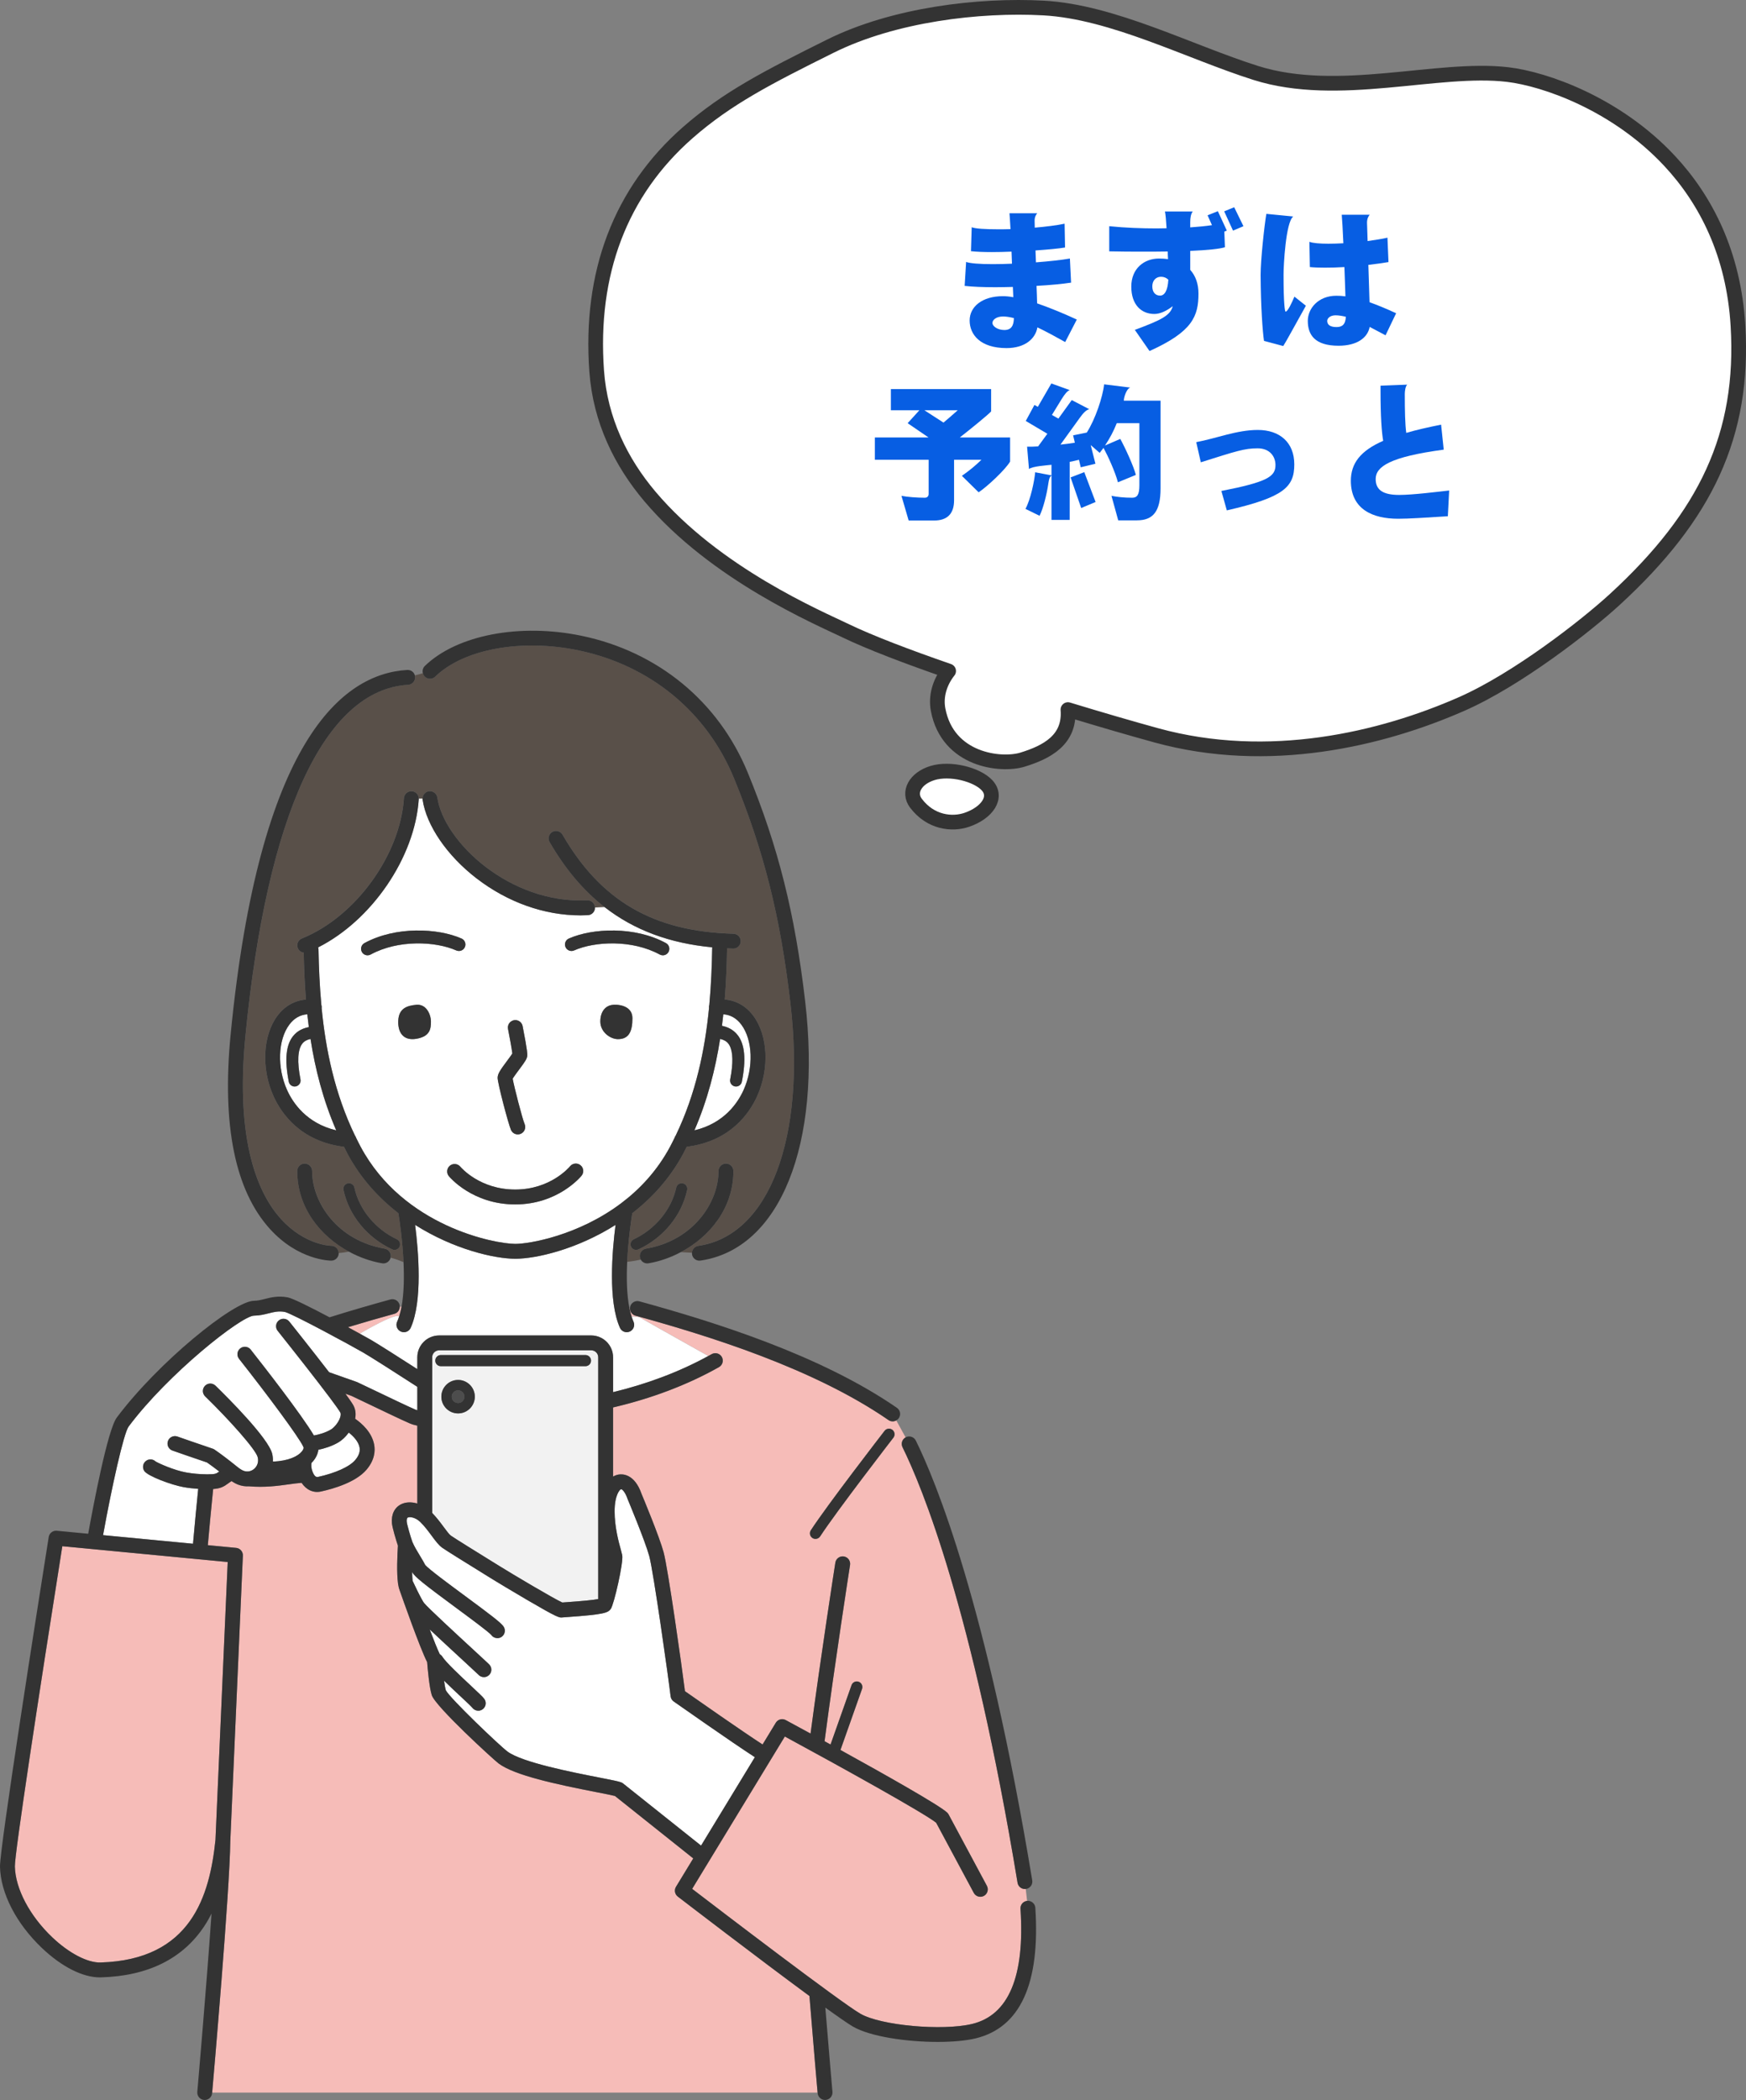
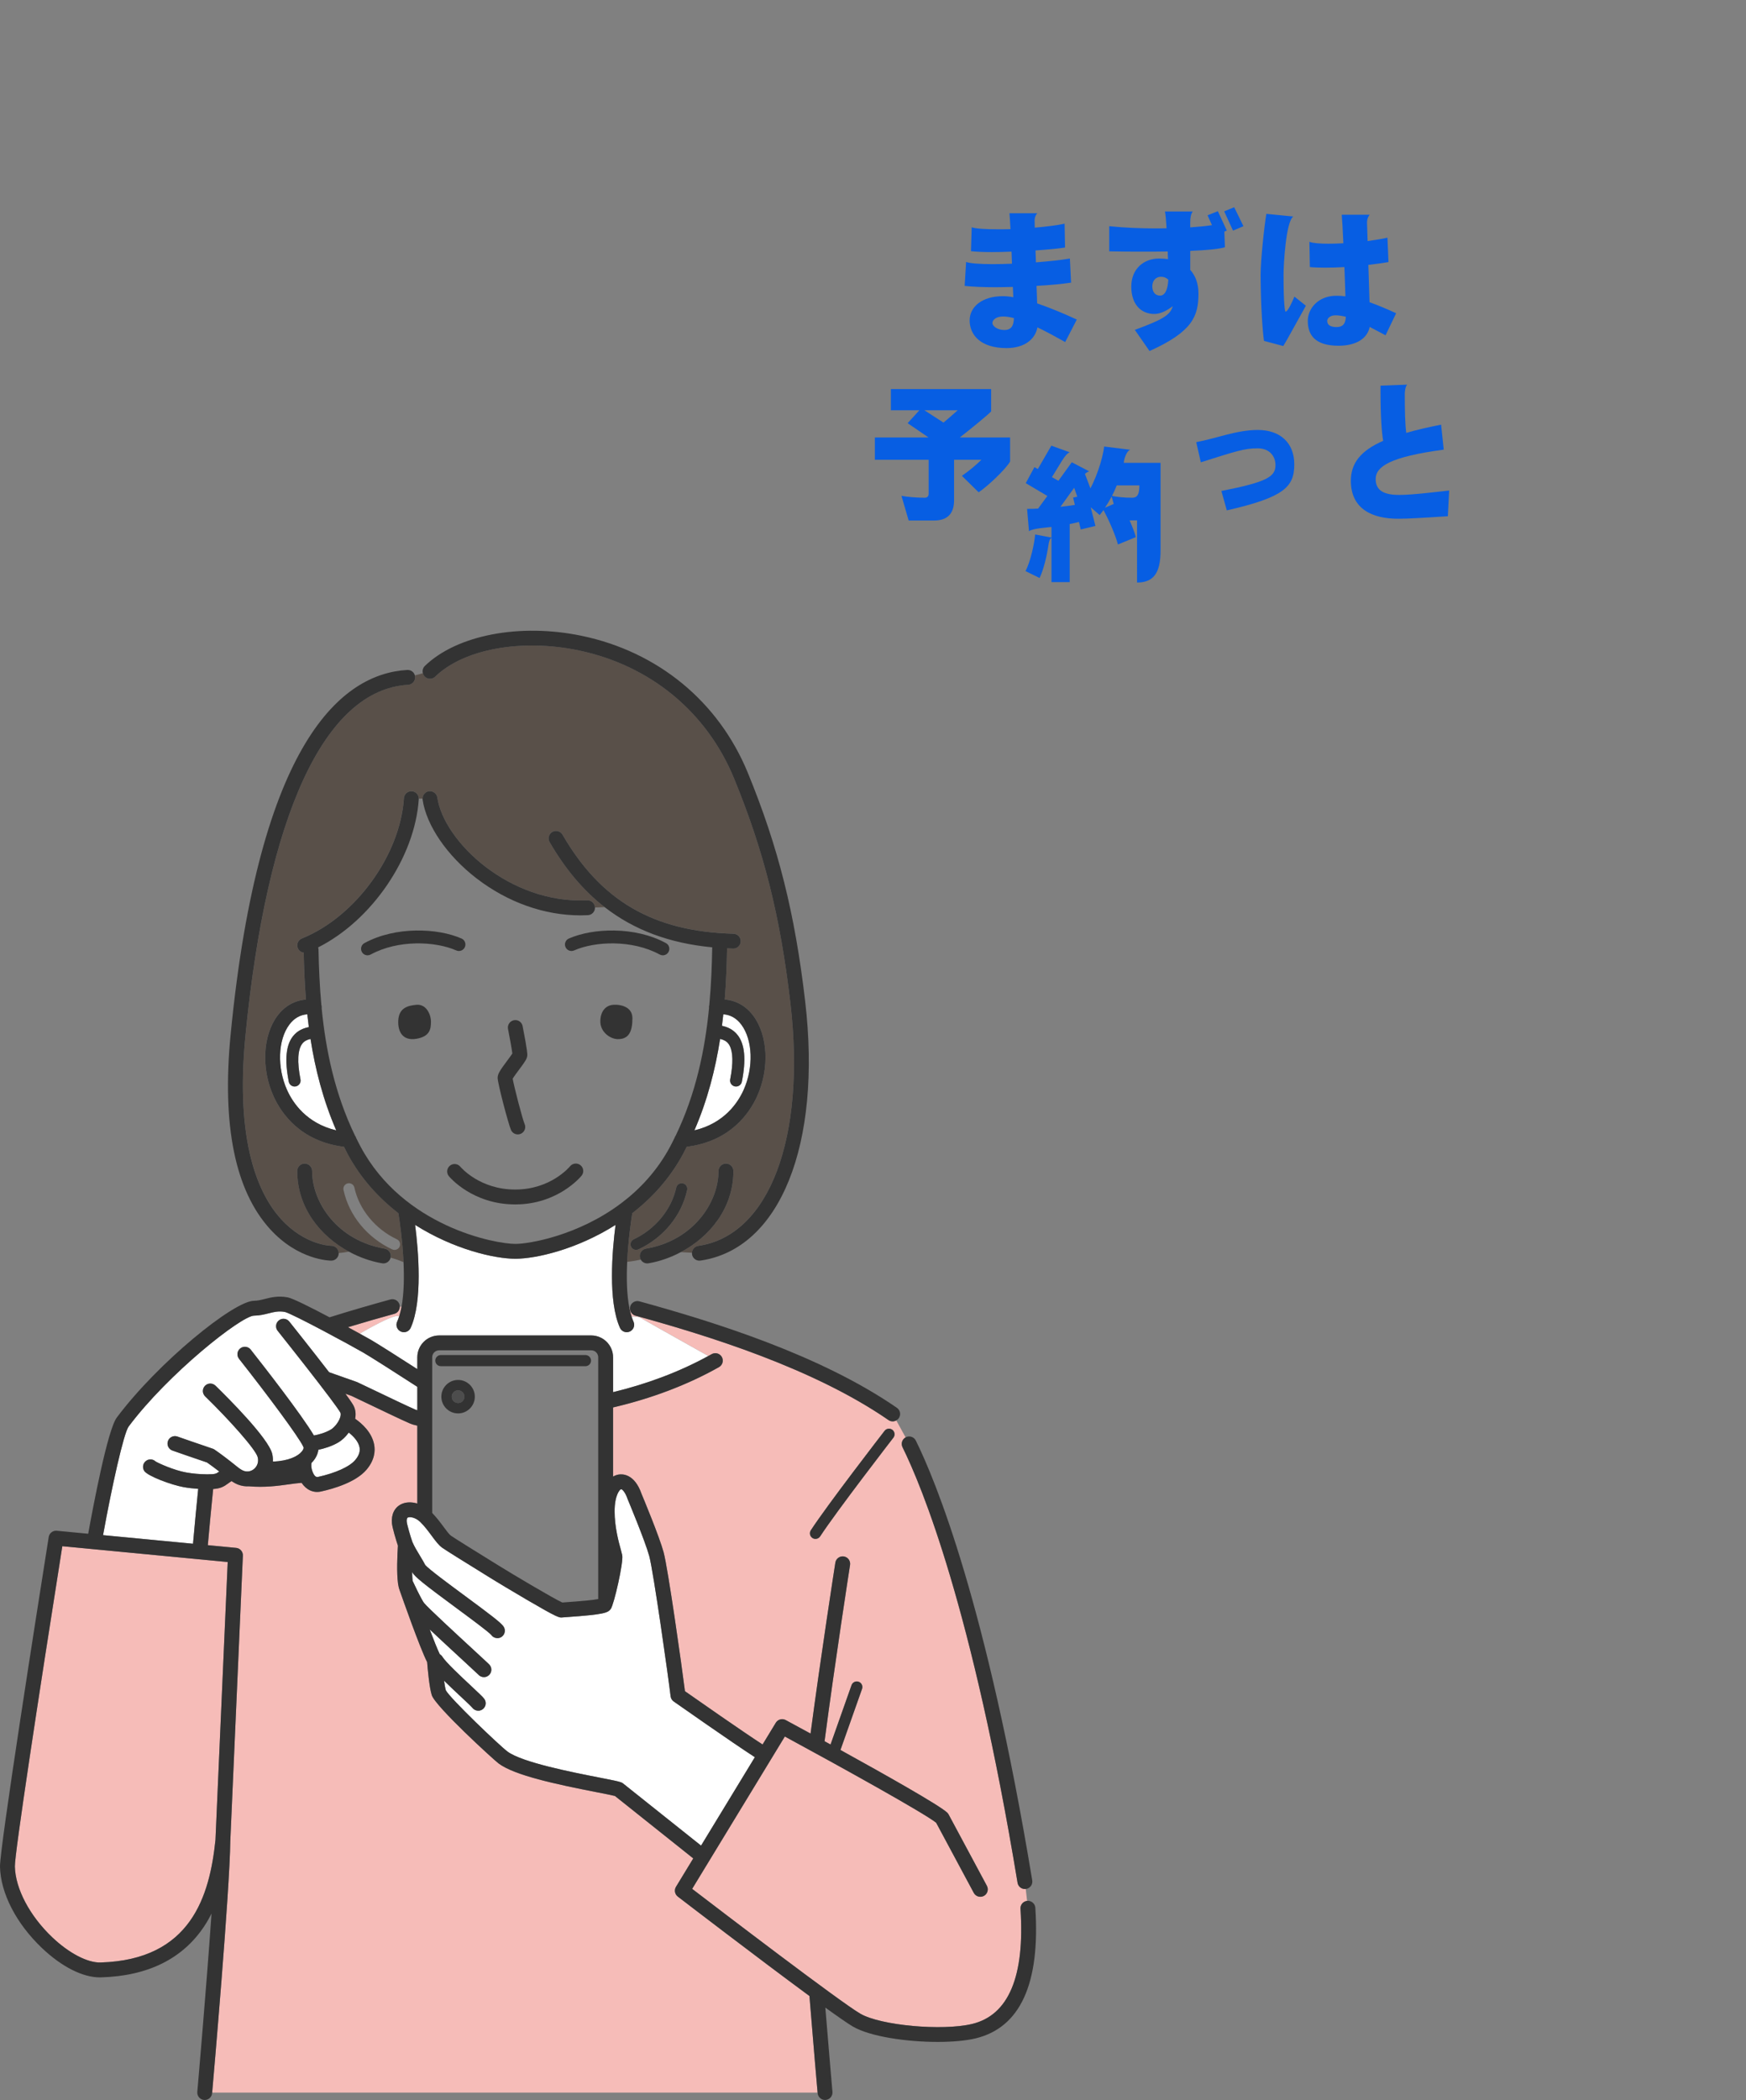
<svg xmlns="http://www.w3.org/2000/svg" id="_レイヤー_2" data-name="レイヤー 2" width="237.622" height="285.716" viewBox="0 0 237.622 285.716">
  <rect x="0" y="0" width="237.622" height="285.716" fill="#808080" stroke="none" />
  <defs>
    <style>
      .cls-1, .cls-2 {
        fill: #fff;
      }

      .cls-3 {
        fill: #075ee3;
      }

      .cls-4 {
        fill: #595049;
      }

      .cls-5 {
        fill: #4d4d4d;
      }

      .cls-6 {
        fill: #f6bcb8;
      }

      .cls-2 {
        fill-rule: evenodd;
        stroke: #333;
        stroke-linecap: round;
        stroke-linejoin: round;
        stroke-width: 2px;
      }

      .cls-7 {
        fill: #333;
      }

      .cls-8 {
        fill: #f2f2f2;
      }
    </style>
  </defs>
  <g id="_コンテンツ" data-name="コンテンツ">
    <g>
      <g>
        <g>
          <path class="cls-4" d="m47.296,156.981c-.171-.318-.325-.639-.486-.958-5.944-.732-8.555-4.593-9.586-6.885-1.692-3.759-1.474-8.258.529-10.941.993-1.331,2.343-2.083,3.881-2.21-.175-2.189-.261-4.325-.304-6.381-.347-.049-.661-.266-.801-.614-.209-.518.042-1.108.56-1.317,7.268-2.933,13.366-11.316,13.882-19.085.037-.557.513-.978,1.077-.943.535.036.94.482.941,1.01h.521c0-.493.357-.926.859-1.001.554-.081,1.068.299,1.151.852.893,5.997,9.831,14.495,20.393,13.984.556-.026,1.033.402,1.061.96 0.0.007-.001.014-.001.021.37-.013.819-.031,1.314-.056-2.888-2.247-5.363-5.183-7.487-8.85-.28-.483-.115-1.103.369-1.383.484-.28,1.103-.115,1.383.369,5.232,9.034,12.408,13.192,23.267,13.482.558.015.999.48.985,1.039-.014.55-.465.985-1.011.985-.009,0-.018,0-.028-.001-.274-.007-.544-.019-.814-.032-.039,2.237-.128,4.569-.32,6.957,1.538.125,2.891.879,3.885,2.21,2.004,2.683,2.222,7.182.529,10.941-1.032,2.293-3.642,6.154-9.587,6.885-.161.32-.315.64-.485.958-1.801,3.357-4.256,6.013-6.923,8.079-.149.929-.552,3.644-.694,6.623.674-.072,1.294-.178,1.854-.301-.057-.1-.098-.21-.118-.33-.094-.551.277-1.074.828-1.168,6.411-1.092,9.87-6.257,9.87-10.562,0-.559.453-1.012,1.012-1.012s1.012.453,1.012,1.012c0,5.065-3.228,8.96-7.167,11.044l1.527.084c.025-.472.38-.876.866-.946,9.642-1.395,14.678-14.671,12.532-33.038-1.378-11.791-3.599-20.641-7.663-30.548-3.712-9.045-11.42-15.398-21.148-17.429-7.798-1.626-15.646-.193-19.53,3.572-.4.388-1.042.38-1.431-.023-.124-.127-.202-.28-.246-.44l-1.088.295c.018.066.029.135.033.207.032.558-.394,1.037-.952,1.07-11.346.659-19.211,17.639-22.146,47.81-1.418,14.583,1.852,21.576,4.845,24.874,3.264,3.597,6.805,3.639,6.841,3.639.555,0,1.004.446,1.011.999.479-.039.965-.116,1.39-.2-3.876-2.101-7.03-5.965-7.03-10.971,0-.559.453-1.012,1.012-1.012.559,0,1.012.453,1.012,1.012,0,4.305,3.459,9.471,9.87,10.562.551.094.922.617.828,1.168-.004.023-.012.044-.017.066.701.194,1.295.412,1.753.605-.14-2.996-.546-5.732-.696-6.664-2.666-2.066-5.121-4.722-6.922-8.078Zm46.221,4.922c-.743,3.465-3.218,6.486-6.62,8.083-.104.049-.214.072-.322.072-.285,0-.559-.161-.687-.436-.178-.38-.015-.832.364-1.01,2.931-1.376,5.146-4.069,5.781-7.028.088-.41.491-.67.902-.583.41.088.671.492.583.902Zm-39.138,7.719c-.129.275-.402.436-.687.436-.108,0-.218-.023-.322-.072-3.403-1.597-5.878-4.619-6.62-8.083-.088-.41.173-.814.583-.902.411-.087.814.173.901.583.634,2.959,2.849,5.652,5.781,7.028.379.178.543.63.364,1.01Z" />
          <path class="cls-6" d="m92.246,258.044c-.41-.315-.517-.888-.249-1.329l2.352-3.865-10.658-8.494c-.415-.11-1.47-.316-2.495-.516-5.539-1.084-11.131-2.277-13.321-3.895-.676-.499-8.611-7.753-9.113-9.309-.338-1.048-.564-3.666-.629-4.495-.96-1.844-3.412-8.828-3.754-9.808-.074-.18-.131-.419-.177-.693-.012-.044-.017-.089-.023-.133-.003-.019-.005-.038-.008-.057-.001-.01-.003-.021-.004-.031-.198-1.478-.092-3.846-.011-5.12-.25-.743-.762-2.44-.816-3.065-.105-1.201.365-2.145,1.289-2.587.625-.299,1.403-.307,2.166-.082v-10.593c-.36-.072-.719-.176-1.068-.326-.987-.423-3.805-1.773-5.863-2.759-.968-.464-1.746-.837-2.037-.971l-.818-.289c.779,1.061,1.018,1.45,1.121,1.657.259.519.328,1.114.205,1.749.897.623,2.271,1.827,2.586,3.515.153.82.097,2.079-1.043,3.418-1.459,1.713-4.501,2.591-6.184,2.962-1.043.229-2.009-.215-2.646-1.177-.545.036-1.13.117-1.779.208-1.442.202-3.233.45-5.414.263-.48.028-.959-.045-1.423-.219-.287-.107-.591-.269-.917-.491-.194.122-.342.231-.481.333-.599.44-1.025.674-2.023.745-.282,2.816-.564,5.754-.725,7.642l3.855.369c.536.051.939.514.915,1.052l-1.711,38.819c-0.0.003-.001.007-.001.01-.07,6.738-2.291,32.227-2.466,34.223h82.393c-.08-.901-.578-6.571-1.107-13.133-6.986-5.139-17.315-13.064-17.917-13.527Z" />
          <path class="cls-6" d="m87.009,179.205s5.09,2.886,9.385,5.285c.154-.085.313-.166.466-.252.487-.275,1.105-.103,1.379.384.275.486.103,1.104-.384,1.379-4.289,2.423-9.234,4.283-14.417,5.487v9.411c.236-.139.49-.237.764-.282.488-.081,2.157-.129,3.114,2.641.212.505,2.407,5.764,2.997,7.924.595,2.178,2.463,15.372,2.908,18.916,1.587,1.113,7.876,5.511,10.564,7.248l1.8-2.958c.281-.46.871-.621,1.346-.364.456.246,1.703.921,3.383,1.838,1.388-10.474,3.25-22.456,3.374-23.253.086-.553.603-.928,1.156-.845.553.086.931.604.845,1.156-.031.201-2.042,13.145-3.468,23.985.266.146.537.295.814.447l2.856-8.076c.14-.395.574-.603.969-.463.395.14.603.573.463.969l-2.939,8.312c5.949,3.282,13.382,7.468,14.51,8.506.083.077.153.167.207.266l5.212,9.713c.264.492.079,1.106-.414,1.371-.493.263-1.106.079-1.371-.414l-5.122-9.545c-1.682-1.334-12.818-7.517-20.591-11.728l-12.614,20.728c3.666,2.807,20.147,15.397,22.895,16.988,2.762,1.601,11.148,2.366,15.207,1.389,4.973-1.198,7.187-6.471,6.582-15.673-.036-.541.363-1.008.897-1.069l-.183-1.622c-.038.004-.077.009-.114.009-.487,0-.916-.351-.998-.847-6.181-37.39-13.01-53.903-15.659-59.267-.241-.487-.051-1.072.421-1.332l-1.271-2.31c-.15.083-.318.128-.488.128-.198,0-.398-.058-.574-.179-10.205-7.046-24.542-11.48-34.438-14.202-.452-.124-.744-.537-.74-.984l-.069-.001c.078.384.172.747.282,1.087.532.028.899.06,1.06.097Zm23.34,28.999c2.245-3.452,9.721-13.12,10.037-13.53.256-.331.733-.392,1.065-.136.332.256.392.733.136,1.065-.077.1-7.754,10.029-9.966,13.429-.145.223-.388.345-.637.345-.142,0-.286-.04-.414-.123-.351-.228-.451-.699-.222-1.05Z" />
          <path class="cls-6" d="m53.671,178.75c-1.952.537-4.081,1.144-6.313,1.821.596.324,1.142.623,1.605.878,4.3-2.495,5.021-2.39,5.021-2.39,0,0,.122-.001.351-.003.124-.394.227-.82.31-1.272l-.234-.002c-.003.441-.293.845-.74.968Z" />
-           <path class="cls-1" d="m80.012,124.514c-.338.017-.677.026-1.016.026-4.911,0-9.894-1.765-14.137-5.028-4.004-3.079-6.818-7.181-7.343-10.705-.007-.05-.007-.1-.007-.149h-.521c0,.023.004.044.002.067-.528,7.957-6.419,16.503-13.696,20.17.028.09.048.184.05.283.045,2.408.149,4.936.386,7.526.046.141.065.293.044.449-.001.005-.002.009-.003.013.552,5.663,1.78,11.617,4.527,17.315.072.096.128.203.162.321.201.408.402.817.619,1.222,5.827,10.862,18.283,13.213,21.053,13.213,1.931,0,8.566-1.146,14.383-5.516.006-.004.011-.008.016-.012,2.523-1.898,4.892-4.4,6.654-7.685.218-.406.418-.815.619-1.224.034-.115.089-.22.159-.315,2.736-5.676,3.97-11.637,4.528-17.331,0-0-0-.001-0-.001-.021-.154-.003-.303.041-.441.248-2.691.351-5.319.393-7.825-5.801-.553-10.623-2.342-14.642-5.469-.494.024-.944.042-1.314.056.016.549-.408,1.013-.959,1.04Zm-10.982,19.795c.226-.303.547-.735.697-.97-.065-.548-.338-2.066-.588-3.343-.107-.549.25-1.08.799-1.188.55-.11,1.08.251,1.188.799.683,3.483.648,3.87.635,4.016-.04.443-.316.833-1.107,1.895-.275.369-.709.952-.882,1.246.194,1.087,1.318,5.465,1.624,6.16.225.512-.007,1.109-.519,1.334-.133.058-.271.086-.407.086-.389,0-.76-.226-.927-.605-.358-.815-1.819-6.354-1.819-7.094,0-.535.339-1.037,1.306-2.336Zm-18.583-14.441c-.134.073-.279.108-.422.108-.314,0-.618-.167-.779-.463-.234-.429-.075-.967.355-1.201,4.247-2.312,9.978-2.045,13.212-.62.448.197.651.72.454,1.167-.197.447-.72.652-1.167.454-2.849-1.255-7.9-1.486-11.653.555Zm6.231,11.462c-1.833.319-2.566-.917-2.475-2.512.092-1.595,1.147-1.997,2.475-2.113,1.341-.117,1.97,1.316,1.97,2.304,0,.988-.138,2.002-1.97,2.321Zm22.473,18.626c-.13.16-3.238,3.912-9.035,3.912-5.791,0-8.899-3.684-9.029-3.841-.356-.431-.295-1.069.136-1.425.431-.355,1.067-.295,1.423.133.116.138,2.675,3.108,7.47,3.108,4.8,0,7.358-3.037,7.464-3.166.354-.43.991-.495,1.423-.141.432.352.498.986.147,1.419Zm4.934-18.576c-1.043-.008-2.383-.974-2.383-2.395s.753-2.102,1.503-2.245c.753-.144,2.865,0,2.865,1.787s-.47,2.864-1.984,2.853Zm6.545-13.068c.43.234.589.771.355,1.201-.161.296-.465.463-.779.463-.143,0-.288-.035-.422-.108-3.753-2.04-8.804-1.809-11.653-.555-.449.196-.971-.006-1.167-.454-.197-.448.006-.97.454-1.167,3.235-1.424,8.964-1.691,13.212.62Z" />
          <path class="cls-1" d="m101.197,148.307c1.382-3.07,1.253-6.812-.305-8.899-.651-.871-1.476-1.337-2.453-1.409-.055.521-.116,1.044-.184,1.569.736.154,1.512.491,2.105,1.227,1.006,1.25,1.203,3.337.603,6.38-.076.386-.414.653-.793.653-.052,0-.105-.005-.158-.016-.439-.086-.725-.512-.638-.951.059-.3.109-.588.151-.866.29-1.939.149-3.32-.415-4.021-.252-.313-.61-.515-1.109-.623-.644,4.125-1.715,8.331-3.497,12.441,4.06-.959,5.915-3.761,6.691-5.485Z" />
          <path class="cls-1" d="m41.156,141.974c-.645.801-.736,2.491-.264,4.887.087.439-.199.864-.638.951-.053.011-.106.016-.158.016-.379,0-.717-.267-.793-.653-.584-2.962-.391-4.996.591-6.215.601-.748,1.393-1.072,2.135-1.214-.076-.585-.145-1.167-.207-1.747-.975.072-1.798.54-2.447,1.409-1.559,2.087-1.687,5.83-.305,8.899.776,1.724,2.631,4.525,6.69,5.485-1.789-4.122-2.86-8.327-3.501-12.439-.496.109-.852.31-1.103.622Z" />
          <path class="cls-1" d="m85.948,179.108c.081.253.17.497.27.72.229.51.001,1.109-.509,1.338-.134.061-.275.089-.414.089-.387,0-.755-.222-.924-.598-1.637-3.642-1.059-10.444-.601-14.002-5.236,3.318-10.795,4.606-13.638,4.606-2.843,0-8.403-1.288-13.639-4.607.458,3.558,1.036,10.36-.601,14.003-.169.376-.538.598-.924.598-.139,0-.28-.029-.414-.089-.51-.229-.738-.828-.509-1.338.107-.239.202-.499.287-.772-.229.002-.351.003-.351.003,0,0-.721-.105-5.021,2.39.878.484,1.454.806,1.477.819.896.519,3.78,2.346,6.357,4.008v-1.611c0-1.638,1.332-2.97,2.97-2.97h20.702c1.638,0,2.97,1.332,2.97,2.97v4.745c4.641-1.117,9.066-2.783,12.955-4.919-4.295-2.398-9.385-5.285-9.385-5.285-.161-.037-.528-.069-1.06-.097Z" />
          <path class="cls-1" d="m56.796,188.686c-2.766-1.794-6.392-4.1-7.371-4.667-1.663-.962-9.632-5.277-10.653-5.521-.858-.155-1.492.006-2.225.192-.564.143-1.204.305-1.964.313-1.742.017-11.716,7.916-17.072,15.081-.673.901-2.279,8.133-3.485,14.783l12.242,1.171c.194-2.276.531-5.696.708-7.47-.679-.045-1.35-.122-2.005-.239-1.623-.29-4.874-1.487-5.34-2.201-.305-.469-.173-1.096.295-1.401.4-.26.915-.202,1.247.111.405.254,2.513,1.205,4.154,1.499.898.16,1.83.245,2.772.252.002,0,.003 0.0.005.001.058.002.109 0.0.16 0,1.057,0,1.176-.087,1.571-.378.001-.001.003-.002.005-.003-.674-.521-1.285-.969-1.669-1.231-1.617-.538-4.665-1.608-4.696-1.619-.527-.185-.805-.763-.619-1.29.185-.527.762-.805,1.29-.619.032.011,3.236,1.136,4.794,1.651.086.028.168.068.243.118.605.403,1.847,1.324,3.051,2.304.003.003.005.006.009.009.01.008.022.015.031.024.437.351.712.494.867.552.212.079.424.11.634.091 0,0,.001 0.0.001,0,.417-.037.804-.262,1.061-.619.268-.373.353-.837.24-1.306-.257-1.068-3.917-5.137-7.16-8.294-.4-.39-.409-1.03-.019-1.431.389-.4,1.03-.409,1.431-.019,1.68,1.635,7.202,7.137,7.716,9.269.085.351.113.706.095,1.056,2.093-.068,3.401-.711,3.941-1.373.24-.294.252-.491.241-.528-.008-.024-.02-.054-.032-.084-.011-.02-.019-.042-.028-.063-.607-1.308-4.815-6.965-8.73-11.93-.346-.439-.271-1.075.168-1.421.439-.345,1.075-.272,1.421.168,1.74,2.206,6.878,8.786,8.603,11.683.595-.109,1.521-.342,2.321-.815.358-.212.888-.779,1.165-1.414 0-.001.001-.002.001-.003.164-.375.203-.697.109-.885-.062-.126-.459-.783-2.95-4.017-2.46-3.193-5.547-7.063-5.578-7.102-.348-.437-.277-1.073.16-1.422.436-.348,1.073-.277,1.422.16.03.038,2.977,3.732,5.415,6.89l3.756,1.324c.028.01.055.021.082.033.259.118,1.081.512,2.113,1.006,1.927.923,4.839,2.317,5.787,2.724.089.038.18.071.27.101v-3.198Z" />
          <path class="cls-1" d="m46.074,196.233c-.949.561-1.991.86-2.746,1.016-.062.512-.292,1.035-.68,1.51-.067.083-.151.177-.253.28-.05.155-.076.697.179,1.288.004.009.005.018.008.026.005.013.015.024.019.037.14.305.361.625.656.559,2.407-.53,4.306-1.389,5.08-2.298.506-.595.701-1.161.594-1.732-.148-.792-.828-1.509-1.465-2.009-.405.552-.902,1.032-1.392,1.322Z" />
-           <path class="cls-8" d="m61.36,208.93c.56.395,3.835,2.42,5.594,3.509l1.078.667c1.63,1.014,7.36,4.425,8.496,4.923.137-.01.323-.024.544-.04,2.217-.155,3.665-.298,4.342-.427v-32.898c0-.521-.425-.946-.946-.946h-20.702c-.521,0-.946.425-.946.946v21.183c.607.626,1.111,1.296,1.556,1.899.372.503.756,1.024.983,1.184Zm-2.121-23.811c0-.419.34-.759.759-.759h19.679c.419,0,.759.34.759.759,0,.419-.34.759-.759.759h-19.679c-.419,0-.759-.34-.759-.759Zm3.105,2.63c1.258,0,2.277,1.02,2.277,2.277s-1.02,2.277-2.277,2.277c-1.258,0-2.277-1.02-2.277-2.277s1.02-2.277,2.277-2.277Z" />
          <path class="cls-5" d="m62.343,190.889c.477,0,.863-.386.863-.863,0-.477-.386-.863-.863-.863-.477,0-.863.386-.863.863,0,.477.386.863.863.863Z" />
          <path class="cls-1" d="m102.732,239.075c-3.099-1.999-10.686-7.329-11.043-7.58-.236-.166-.389-.424-.423-.711-.293-2.498-2.333-16.973-2.906-19.071-.572-2.094-2.9-7.648-2.923-7.704-.009-.022-.017-.043-.025-.066-.358-1.05-.801-1.35-.878-1.33-.196.033-.889.832-.889,3.008,0,2.152.559,4.184.86,5.276.085.31.149.547.178.695.191.952-1.112,6.681-1.557,7.31-.383.54-.958.76-5.911,1.106-.34.024-.584.04-.668.05-.413.055-.603.079-4.836-2.396-2.005-1.171-4.156-2.471-4.748-2.838l-1.073-.665c-2.461-1.522-5.134-3.179-5.698-3.577-.493-.349-.934-.944-1.443-1.634-.457-.619-.975-1.32-1.574-1.895-.62-.594-1.381-.723-1.671-.584-.166.08-.163.401-.147.586.029.339.5,1.986.765,2.731.255.604.69,1.321,1.074,1.956.276.456.517.853.677,1.182.469.562,3.479,2.784,5.482,4.261,3.379,2.493,4.792,3.562,5.169,4.1.321.458.21,1.089-.248,1.41-.176.124-.379.183-.58.183-.314,0-.623-.145-.82-.418-.36-.427-2.88-2.287-4.722-3.646-4.438-3.275-5.735-4.291-6.065-4.935.009.478.03.89.064,1.195,1.054,2.265,1.45,2.87,1.547,3.002.431.575,4.731,4.538,6.798,6.443,2.073,1.91,2.083,1.924,2.177,2.051.331.45.235,1.084-.216,1.415-.18.133-.39.197-.599.197-.283,0-.562-.118-.759-.342-.156-.157-1.04-.971-1.975-1.833-1.943-1.791-3.491-3.225-4.645-4.315.568,1.498,1.078,2.774,1.377,3.377.138.082.261.193.35.339.454.742,2.598,2.745,3.88,3.942,1.166,1.089,1.625,1.525,1.819,1.789.331.451.234,1.084-.216,1.415-.18.133-.39.197-.599.197-.309,0-.614-.141-.813-.408-.144-.179-.903-.888-1.573-1.514-.849-.793-1.617-1.517-2.272-2.163.077.556.161,1.035.245,1.313.6,1.121,7.329,7.546,8.4,8.336,2.007,1.482,8.837,2.819,12.507,3.536,1.71.335,2.549.501,2.933.641.103.038.199.091.285.16l10.608,8.453,7.321-12.031Z" />
          <path class="cls-6" d="m2.024,253.935c.067,3.031,2.014,6.725,5.083,9.64,2.283,2.17,4.804,3.484,6.575,3.433,12.345-.361,14.847-9.085,15.641-16.657l1.667-37.828-22.507-2.152c-3.265,20.63-6.494,41.88-6.457,43.564Z" />
          <path class="cls-7" d="m122.826,196.899c2.649,5.364,9.478,21.877,15.659,59.267.082.496.511.847.998.847.037,0,.076-.005.114-.009.017-.002.035-.001.052-.004.552-.091.925-.612.834-1.164-6.226-37.658-13.153-54.389-15.842-59.834-.248-.502-.854-.707-1.356-.459-.014.007-.025.017-.038.024-.471.26-.662.844-.421,1.332Z" />
          <path class="cls-7" d="m86.476,179.005c9.896,2.722,24.233,7.156,34.438,14.202.176.122.376.179.574.179.17,0,.338-.046.488-.128.133-.073.254-.175.346-.309.318-.46.202-1.091-.258-1.408-10.459-7.221-25.013-11.728-35.052-14.489-.54-.148-1.096.169-1.244.708-.024.087-.032.174-.032.261-.003.447.288.859.74.984Z" />
          <path class="cls-7" d="m110.57,209.254c.128.084.271.123.414.123.248,0,.491-.122.637-.345,2.212-3.4,9.889-13.33,9.966-13.429.257-.332.196-.809-.136-1.065-.332-.256-.809-.195-1.065.136-.317.41-7.792,10.078-10.037,13.53-.229.351-.13.822.222,1.05Z" />
          <path class="cls-7" d="m56.679,136.706c-1.328.116-2.383.518-2.475,2.113-.092,1.595.642,2.831,2.475,2.512,1.833-.319,1.97-1.332,1.97-2.321,0-.988-.63-2.421-1.97-2.304Z" />
          <path class="cls-7" d="m83.205,136.741c-.75.143-1.503.825-1.503,2.245s1.341,2.387,2.383,2.395c1.515.012,1.984-1.066,1.984-2.853s-2.112-1.931-2.865-1.787Z" />
          <path class="cls-7" d="m54.047,179.828c-.229.51-.002,1.109.509,1.338.134.061.275.089.414.089.386,0,.755-.222.924-.598,1.637-3.642,1.059-10.445.601-14.003,5.236,3.319,10.796,4.607,13.639,4.607,2.843,0,8.402-1.288,13.638-4.606-.458,3.558-1.036,10.36.601,14.002.169.376.537.598.924.598.139,0,.28-.029.414-.089.51-.229.738-.828.509-1.338-.1-.224-.189-.467-.27-.72-.109-.34-.203-.703-.282-1.087-.378-1.855-.415-4.164-.312-6.337.141-2.979.544-5.695.694-6.623,2.667-2.066,5.122-4.722,6.923-8.079.171-.318.324-.639.485-.958,5.945-.732,8.555-4.593,9.587-6.885,1.692-3.759,1.474-8.258-.529-10.941-.994-1.332-2.347-2.085-3.885-2.21.193-2.389.281-4.721.32-6.957.27.012.54.024.814.032.009.001.018.001.028.001.547,0,.997-.435,1.011-.985.015-.559-.426-1.024-.985-1.039-10.859-.29-18.035-4.449-23.267-13.482-.28-.484-.899-.649-1.383-.369-.484.28-.649.9-.369,1.383,2.124,3.667,4.599,6.603,7.487,8.85,4.019,3.127,8.841,4.915,14.642,5.469-.042,2.506-.145,5.134-.393,7.825-.044.139-.062.288-.041.441 0.0 0.0 0.0.001 0.0.001-.557,5.694-1.792,11.655-4.528,17.331-.07.094-.125.2-.159.315-.202.409-.402.818-.619,1.224-1.762,3.284-4.131,5.786-6.654,7.685-.006.004-.011.008-.016.012-5.817,4.37-12.452,5.516-14.383,5.516-2.771,0-15.226-2.351-21.053-13.213-.217-.405-.418-.814-.619-1.222-.034-.117-.09-.225-.162-.321-2.748-5.698-3.975-11.652-4.527-17.315.001-.005.003-.009.003-.013.021-.157.002-.309-.044-.449-.237-2.59-.341-5.118-.386-7.526-.002-.099-.022-.193-.05-.283,7.277-3.667,13.168-12.213,13.696-20.17.001-.023-.002-.045-.002-.067-.001-.528-.406-.975-.941-1.01-.564-.035-1.04.385-1.077.943-.515,7.769-6.613,16.152-13.882,19.085-.518.209-.769.799-.56,1.317.14.348.454.565.801.614.044,2.056.129,4.191.304,6.381-1.537.126-2.887.879-3.881,2.21-2.004,2.683-2.221,7.182-.529,10.941,1.032,2.293,3.642,6.154,9.586,6.885.161.32.315.64.486.958,1.801,3.356,4.255,6.013,6.922,8.078.15.932.556,3.668.696,6.664.097,2.07.064,4.259-.269,6.06-.083.451-.186.878-.31,1.272-.086.273-.18.533-.287.772Zm43.955-38.477c.5.109.857.31,1.109.623.564.701.704,2.082.415,4.021-.042.278-.092.567-.151.866-.087.439.199.864.638.951.053.011.106.016.158.016.379,0,.718-.267.793-.653.6-3.043.403-5.129-.603-6.38-.593-.737-1.369-1.073-2.105-1.227.067-.525.128-1.048.184-1.569.977.072,1.801.537,2.453,1.409,1.558,2.087,1.687,5.83.305,8.899-.776,1.724-2.631,4.525-6.691,5.485,1.781-4.11,2.853-8.315,3.497-12.441Zm-58.932,6.956c-1.381-3.07-1.253-6.812.305-8.899.649-.87,1.472-1.337,2.447-1.409.061.58.13,1.162.207,1.747-.742.143-1.534.467-2.135,1.214-.982,1.22-1.175,3.253-.591,6.215.076.386.414.653.793.653.052,0,.105-.005.158-.016.439-.086.725-.512.638-.951-.472-2.396-.381-4.086.264-4.887.251-.312.606-.513,1.103-.622.641,4.112,1.712,8.317,3.501,12.439-4.059-.96-5.914-3.76-6.69-5.485Z" />
          <path class="cls-7" d="m64.859,119.512c4.244,3.262,9.226,5.028,14.137,5.028.339,0,.678-.008,1.016-.026.551-.027.976-.492.959-1.04-0-.007.001-.014.001-.021-.028-.558-.505-.986-1.061-.96-10.562.511-19.5-7.987-20.393-13.984-.083-.553-.597-.933-1.151-.852-.502.075-.859.508-.859,1.001,0,.049-0.0.099.007.149.525,3.524,3.339,7.626,7.343,10.705Z" />
          <path class="cls-7" d="m45.084,169.495c-.036,0-3.576-.042-6.841-3.639-2.993-3.299-6.263-10.291-4.845-24.874,2.935-30.172,10.801-47.151,22.146-47.81.558-.033.984-.512.952-1.07-.004-.071-.016-.14-.033-.207-.12-.451-.535-.766-1.036-.745-8.815.513-20.143,9.54-24.043,49.636-1.197,12.3.607,21.192,5.36,26.43,3.86,4.254,8.159,4.303,8.34,4.303.559,0,1.012-.453,1.012-1.012,0-.005-.001-.009-.001-.013-.007-.553-.456-.999-1.011-.999Z" />
          <path class="cls-7" d="m59.229,92.063c3.884-3.765,11.732-5.198,19.53-3.572,9.729,2.031,17.437,8.384,21.148,17.429,4.065,9.907,6.285,18.757,7.663,30.548,2.146,18.366-2.89,31.643-12.532,33.038-.486.07-.84.474-.866.946-.004.066-.001.133.009.201.073.504.506.867,1.0.867.048,0,.097-.003.146-.01,10.808-1.563,16.536-15.74,14.253-35.277-1.401-11.987-3.661-20.991-7.801-31.081-3.971-9.678-12.211-16.472-22.608-18.643-8.427-1.76-17.008-.111-21.352,4.1-.274.266-.361.647-.268.991.043.16.122.313.246.44.389.402,1.031.411,1.431.023Z" />
          <path class="cls-7" d="m52.349,169.885c-6.411-1.092-9.87-6.257-9.87-10.562,0-.559-.453-1.012-1.012-1.012-.559,0-1.012.453-1.012,1.012,0,5.006,3.154,8.87,7.03,10.971,1.45.786,3,1.327,4.524,1.587.058.01.115.014.171.014.462,0,.869-.319.979-.776.005-.022.014-.043.017-.066.094-.551-.277-1.074-.828-1.168Z" />
          <path class="cls-7" d="m99.812,159.323c0-.559-.453-1.012-1.012-1.012s-1.012.453-1.012,1.012c0,4.305-3.459,9.471-9.87,10.562-.551.094-.922.617-.828,1.168.02.12.062.23.118.33.177.312.511.512.879.512.056,0,.114-.004.171-.014,1.477-.251,2.977-.768,4.388-1.514,3.938-2.084,7.167-5.979,7.167-11.044Z" />
-           <path class="cls-7" d="m48.234,161.584c-.088-.41-.49-.671-.901-.583-.41.088-.671.491-.583.902.742,3.465,3.217,6.486,6.62,8.083.104.049.214.072.322.072.285,0,.558-.161.687-.436.178-.38.015-.832-.364-1.01-2.932-1.376-5.147-4.069-5.781-7.028Z" />
          <path class="cls-7" d="m92.934,161.001c-.411-.087-.813.173-.902.583-.635,2.958-2.85,5.652-5.781,7.028-.38.178-.543.63-.364,1.01.129.275.402.436.687.436.108,0,.218-.023.322-.072,3.402-1.597,5.877-4.619,6.62-8.083.088-.41-.173-.814-.583-.902Z" />
          <path class="cls-7" d="m76.964,128.859c.197.447.719.65,1.167.454,2.848-1.254,7.9-1.485,11.653.555.134.073.279.108.422.108.314,0,.618-.167.779-.463.234-.429.075-.967-.355-1.201-4.248-2.311-9.978-2.045-13.212-.62-.448.197-.651.72-.454,1.167Z" />
          <path class="cls-7" d="m62.1,129.313c.448.198.97-.006,1.167-.454.197-.448-.006-.97-.454-1.167-3.235-1.424-8.965-1.691-13.212.62-.43.234-.589.771-.355,1.201.161.296.465.463.779.463.143,0,.288-.035.422-.108,3.752-2.041,8.804-1.81,11.653-.555Z" />
          <path class="cls-7" d="m70.47,154.344c.136,0,.274-.028.407-.086.512-.225.744-.822.519-1.334-.306-.695-1.43-5.073-1.624-6.16.173-.294.607-.877.882-1.246.791-1.062,1.067-1.452,1.107-1.895.013-.146.048-.533-.635-4.016-.108-.548-.639-.908-1.188-.799-.549.108-.906.64-.799,1.188.251,1.277.523,2.794.588,3.343-.15.235-.471.666-.697.97-.968,1.299-1.306,1.802-1.306,2.336,0,.74,1.461,6.28,1.819,7.094.167.379.538.605.927.605Z" />
          <path class="cls-7" d="m79.005,158.537c-.431-.354-1.069-.288-1.423.141-.106.129-2.664,3.166-7.464,3.166-4.795,0-7.354-2.969-7.47-3.108-.356-.428-.992-.488-1.423-.133-.431.356-.492.994-.136,1.425.129.157,3.238,3.841,9.029,3.841,5.796,0,8.905-3.752,9.035-3.912.351-.433.285-1.067-.147-1.419Z" />
          <path class="cls-7" d="m80.436,185.119c0-.419-.34-.759-.759-.759h-19.679c-.419,0-.759.34-.759.759,0,.419.34.759.759.759h19.679c.419,0,.759-.34.759-.759Z" />
          <path class="cls-7" d="m62.343,192.303c1.258,0,2.277-1.02,2.277-2.277s-1.02-2.277-2.277-2.277c-1.258,0-2.277,1.02-2.277,2.277s1.02,2.277,2.277,2.277Zm0-3.14c.477,0,.863.386.863.863,0,.477-.386.863-.863.863-.477,0-.863-.386-.863-.863,0-.477.386-.863.863-.863Z" />
          <path class="cls-7" d="m140.903,259.563c-.037-.558-.525-.978-1.076-.944-.016.001-.031.006-.047.008-.534.061-.933.527-.897,1.069.605,9.202-1.609,14.475-6.582,15.673-4.06.977-12.445.211-15.207-1.389-2.747-1.591-19.228-14.181-22.895-16.988l12.614-20.728c7.773,4.211,18.909,10.394,20.591,11.728l5.122,9.545c.264.493.878.677,1.371.414.493-.264.678-.878.414-1.371l-5.212-9.713c-.054-.1-.124-.19-.207-.266-1.128-1.038-8.561-5.224-14.51-8.506l2.939-8.312c.14-.395-.067-.829-.463-.969-.395-.14-.829.067-.969.463l-2.856,8.076c-.277-.152-.548-.301-.814-.447,1.425-10.84,3.436-23.783,3.468-23.985.086-.552-.292-1.07-.845-1.156-.554-.084-1.07.292-1.156.845-.124.797-1.985,12.779-3.374,23.253-1.68-.917-2.927-1.592-3.383-1.838-.475-.256-1.066-.095-1.346.364l-1.8,2.958c-2.688-1.737-8.976-6.135-10.564-7.248-.445-3.544-2.313-16.739-2.908-18.916-.59-2.16-2.785-7.419-2.997-7.924-.957-2.77-2.626-2.722-3.114-2.641-.274.045-.528.143-.764.282v-9.411c5.183-1.204,10.128-3.064,14.417-5.487.487-.275.658-.893.384-1.379-.274-.487-.892-.659-1.379-.384-.153.086-.312.167-.466.252-3.89,2.136-8.314,3.802-12.955,4.919v-4.745c0-1.638-1.332-2.97-2.97-2.97h-20.702c-1.638,0-2.97,1.332-2.97,2.97v1.611c-2.577-1.662-5.461-3.489-6.357-4.008-.022-.013-.598-.335-1.477-.819-.462-.255-1.008-.554-1.605-.878,2.232-.677,4.361-1.284,6.313-1.821.447-.123.736-.527.74-.968.001-.091-.006-.184-.032-.276-.148-.539-.706-.856-1.244-.708-2.521.694-5.328,1.498-8.283,2.427-2.49-1.318-5.018-2.593-5.709-2.717-1.303-.233-2.253.007-3.091.22-.52.131-.97.246-1.488.251-2.765.028-13.075,8.404-18.673,15.894-1.251,1.673-3.224,12.134-3.886,15.802l-4.278-.409c-.53-.047-1.012.321-1.096.849C5.061,219.015-.053,251.513 0,253.979c.08,3.604,2.215,7.74,5.712,11.063,2.679,2.545,5.535,3.992,7.867,3.992.054,0,.108-.001.162-.002,6.403-.187,11.138-2.537,14.073-6.985.362-.549.683-1.115.974-1.689-.72,10.363-1.919,24.06-1.936,24.256-.049.557.363,1.048.92,1.097.03.003.06.004.089.004.519,0,.961-.397,1.007-.924.002-.021.005-.052.008-.089.175-1.996,2.396-27.485,2.466-34.223 0-.003.001-.006.001-.01l1.711-38.819c.024-.538-.379-1.001-.915-1.052l-3.855-.369c.161-1.888.443-4.827.725-7.642.999-.072,1.424-.305,2.023-.745.138-.102.287-.211.481-.333.327.222.63.384.917.491.465.174.944.247,1.423.219,2.181.187,3.972-.061,5.414-.263.649-.09,1.234-.172,1.779-.208.637.962,1.603,1.407,2.646,1.177,1.683-.371,4.725-1.249,6.184-2.962,1.14-1.338,1.196-2.597,1.043-3.418-.316-1.688-1.689-2.892-2.586-3.515.123-.635.055-1.23-.205-1.749-.103-.207-.342-.596-1.121-1.657l.818.289c.291.134,1.07.507,2.037.971,2.058.985,4.876,2.336,5.863,2.759.349.15.708.254,1.068.326v10.593c-.764-.225-1.541-.217-2.166.082-.924.442-1.395,1.386-1.289,2.587.054.625.566,2.322.816,3.065-.081,1.274-.187,3.642.011,5.12 0.0.01.003.02.004.031.003.019.005.039.008.057.005.045.011.089.023.133.046.274.103.513.177.693.343.98,2.794,7.964,3.754,9.808.065.829.291,3.447.629,4.495.502,1.557,8.437,8.81,9.113,9.309,2.19,1.618,7.782,2.811,13.321,3.895,1.025.2,2.08.407,2.495.516l10.658,8.494-2.352,3.865c-.268.442-.161,1.015.249,1.329.603.462,10.931,8.387,17.917,13.527.529,6.562,1.027,12.231,1.107,13.133.003.037.006.069.008.09.046.526.488.923,1.007.923.03,0,.06-.002.09-.004.557-.049.968-.541.919-1.098-.011-.118-.459-5.193-.97-11.467,1.743,1.259,3.101,2.204,3.755,2.583,2.361,1.369,7.297,2.087,11.534,2.087,1.986,0,3.82-.158,5.162-.481,6.072-1.463,8.807-7.443,8.128-17.773Zm-82.083-74.899c0-.521.425-.946.946-.946h20.702c.521,0,.946.425.946.946v32.898c-.677.129-2.126.272-4.342.427-.221.016-.407.029-.544.04-1.136-.498-6.866-3.909-8.496-4.923l-1.078-.667c-1.759-1.088-5.034-3.113-5.594-3.509-.227-.161-.611-.681-.983-1.184-.445-.603-.95-1.273-1.556-1.899v-21.183Zm-27.831,27.859l-1.667,37.828c-.793,7.573-3.295,16.296-15.641,16.657-1.771.051-4.292-1.264-6.575-3.433-3.068-2.915-5.016-6.609-5.083-9.64-.037-1.685,3.192-22.934,6.457-43.564l22.507,2.152Zm16.477-17.612c.638.499,1.317,1.217,1.465,2.009.107.571-.088,1.138-.594,1.732-.774.909-2.673,1.768-5.08,2.298-.295.066-.515-.255-.656-.559-.005-.013-.014-.024-.019-.037-.003-.009-.005-.018-.008-.026-.255-.592-.228-1.134-.179-1.288.102-.102.186-.197.253-.28.388-.475.618-.998.68-1.51.755-.157,1.797-.456,2.746-1.016.49-.289.987-.77,1.392-1.322Zm9.06-3.127c-.948-.407-3.859-1.802-5.787-2.724-1.032-.495-1.854-.888-2.113-1.006-.027-.012-.054-.023-.082-.033l-3.756-1.324c-2.438-3.158-5.385-6.853-5.415-6.89-.349-.437-.986-.508-1.422-.16-.437.349-.509.985-.16,1.422.031.039,3.118,3.908,5.578,7.102,2.491,3.234,2.888,3.892,2.95,4.017.094.188.054.511-.109.885-0.0.001-.001.002-.001.003-.277.635-.807,1.203-1.165,1.414-.8.473-1.727.706-2.321.815-1.725-2.897-6.863-9.477-8.603-11.683-.346-.44-.983-.513-1.421-.168-.439.346-.514.983-.168,1.421,3.915,4.965,8.123,10.622,8.73,11.93.009.021.018.042.028.063.013.03.025.06.032.084.01.037-.001.234-.241.528-.54.662-1.848,1.305-3.941,1.373.018-.35-.01-.705-.095-1.056-.514-2.132-6.036-7.633-7.716-9.269-.401-.39-1.042-.382-1.431.019-.39.401-.382,1.041.019,1.431,3.243,3.157,6.903,7.226,7.16,8.294.113.469.028.933-.24,1.306-.257.357-.644.582-1.061.619-0.0 0-.001,0-.001,0-.21.019-.422-.012-.634-.091-.155-.058-.429-.2-.867-.552-.01-.009-.021-.015-.031-.024-.003-.003-.005-.006-.009-.009-1.204-.981-2.446-1.901-3.051-2.304-.076-.05-.157-.09-.243-.118-1.557-.515-4.761-1.64-4.794-1.651-.528-.185-1.105.092-1.29.619-.185.528.092,1.105.619,1.29.032.011,3.08,1.081,4.696,1.619.384.262.995.711,1.669,1.231-.001.001-.003.002-.005.003-.394.29-.514.378-1.571.378-.051,0-.102.002-.16-0-.002-0-.003-.001-.005-.001-.942-.007-1.874-.092-2.772-.252-1.641-.293-3.748-1.245-4.154-1.499-.332-.313-.847-.371-1.247-.111-.468.305-.6.933-.295,1.401.466.714,3.717,1.911,5.34,2.201.655.117,1.327.194,2.005.239-.177,1.773-.515,5.194-.708,7.47l-12.242-1.171c1.206-6.65,2.812-13.882,3.485-14.783,5.356-7.165,15.33-15.064,17.072-15.081.76-.008,1.4-.17,1.964-.313.733-.186,1.367-.346,2.225-.192,1.021.244,8.99,4.559,10.653,5.521.979.567,4.605,2.873,7.371,4.667v3.198c-.091-.03-.181-.062-.27-.101Zm28.277,50.869c-.085-.068-.181-.122-.285-.16-.385-.14-1.223-.306-2.933-.641-3.67-.718-10.501-2.054-12.507-3.536-1.07-.79-7.8-7.215-8.4-8.336-.084-.278-.168-.757-.245-1.313.655.646,1.423,1.369,2.272,2.163.67.626,1.429,1.334,1.573,1.514.199.267.504.408.813.408.208,0,.418-.064.599-.197.45-.331.547-.964.216-1.415-.194-.264-.653-.7-1.819-1.789-1.282-1.197-3.426-3.2-3.88-3.942-.089-.146-.212-.258-.35-.339-.299-.603-.809-1.878-1.377-3.377,1.154,1.09,2.702,2.524,4.645,4.315.935.861,1.819,1.676,1.975,1.833.197.224.476.342.759.342.208,0,.418-.064.599-.197.451-.331.547-.965.216-1.415-.094-.127-.103-.141-2.177-2.051-2.067-1.905-6.367-5.868-6.798-6.443-.097-.132-.493-.737-1.547-3.002-.034-.306-.055-.717-.064-1.195.329.644,1.627,1.661,6.065,4.935,1.842,1.359,4.362,3.219,4.722,3.646.198.272.507.418.82.418.201,0,.403-.059.58-.183.458-.321.569-.952.248-1.41-.377-.538-1.79-1.607-5.169-4.1-2.003-1.478-5.013-3.699-5.482-4.261-.16-.329-.401-.726-.677-1.182-.385-.634-.819-1.352-1.074-1.956-.265-.745-.736-2.392-.765-2.731-.016-.185-.018-.507.147-.586.29-.139,1.051-.01,1.671.584.599.575,1.116,1.276,1.574,1.895.51.689.95,1.285,1.443,1.634.564.398,3.236,2.055,5.698,3.577l1.073.665c.592.368,2.743,1.667,4.748,2.838,4.232,2.474,4.422,2.45,4.836,2.396.084-.01.328-.026.668-.05,4.953-.346,5.529-.565,5.911-1.106.445-.63,1.748-6.358,1.557-7.31-.029-.148-.093-.385-.178-.695-.301-1.092-.86-3.124-.86-5.276,0-2.176.693-2.976.889-3.008.078-.02.52.28.878,1.33.008.022.016.044.025.066.023.056,2.351,5.61,2.923,7.704.573,2.098,2.613,16.573,2.906,19.071.034.287.187.545.423.711.358.251,7.945,5.581,11.043,7.58l-7.321,12.031-10.608-8.453Z" />
        </g>
-         <path class="cls-2" d="m131.556,111.547c2.816-.953,4.288-3.119,2.742-4.739-1.388-1.454-4.994-2.368-7.392-1.631-2.339.718-3.379,2.613-2.253,4.102,2.012,2.664,4.945,2.931,6.903,2.269h0Zm-2.455-20.253c-1.215,1.54-1.774,3.439-1.43,5.261,1.305,6.91,8.569,7.689,11.468,6.804,3.315-1.012,6.53-2.694,6.201-6.816,4.464,1.362,8.65,2.575,12.028,3.504,15.325,4.213,30.696.509,41.55-4.263,7.57-3.33,16.892-10.6,20.819-14.2,6.266-5.746,10.654-11.363,13.374-17.318,2.79-6.108,3.854-12.587,3.419-19.938-.581-9.799-4.375-17.15-9.308-22.438-7.254-7.777-16.95-11.138-22.012-11.743-9.527-1.138-23.064,3.341-34.319-.226-9.095-2.881-19.441-8.313-28.856-8.83-8.785-.482-20.399.898-29.039,5.196-8.454,4.204-14.015,7.044-19.38,11.744-9.2,8.058-13.374,19.169-12.413,32.448.486,6.712,3.318,12.412,7.244,17.062,8.908,10.553,22.964,16.505,26.638,18.277,3.305,1.594,8.363,3.52,14.017,5.476h0Z" />
      </g>
      <g>
        <path class="cls-3" d="m144.967,46.54c-1.32-.74-2.601-1.44-3.781-2-.26,1.52-1.66,2.82-4.201,2.82-3.601,0-5.021-1.861-5.021-3.762,0-1.859,1.7-3.301,4.521-3.301.42,0,.9.041,1.421.141-.021-.439-.04-.9-.061-1.4-.82.02-1.62.04-2.4.04-1.62,0-3.101-.06-4.161-.181l.2-3.26c.5.199,1.881.3,3.621.3.82,0,1.7-.021,2.62-.06-.02-.541-.04-1.101-.06-1.641-.94.04-1.86.061-2.701.061-1.12,0-2.12-.041-2.82-.121l.1-3.26c.48.199,1.841.279,3.541.279.54,0,1.141,0,1.74-.02-.06-.98-.1-1.761-.14-2.16h3.781c-.12.119-.381.479-.36,1.06l.02.9c1.581-.14,3.041-.32,4.062-.54l.06,3.24c-.82.141-2.32.28-4.021.4.02.52.04,1.08.06,1.62,1.801-.14,3.48-.319,4.621-.521l.16,3.281c-1.181.18-2.86.34-4.701.439.04.861.061,1.682.08,2.381,1.74.601,3.621,1.381,5.401,2.201l-1.58,3.061Zm-8.462-3.48c-.94,0-1.44.479-1.44.88,0,.46.72.96,1.62.96.94,0,1.28-.58,1.301-1.62-.541-.14-1.041-.22-1.48-.22Z" />
        <path class="cls-3" d="m166.626,31.516l.08,2.121c-.66.219-2.34.399-4.721.5v2.58c.72.801,1.12,1.881,1.12,3.221,0,3.08-.8,5.182-6.661,7.822l-2.001-2.881c3.682-1.361,4.821-1.961,5.161-3.221-.8.619-1.7,1.06-2.5,1.06-1.761,0-3.141-1.24-3.141-3.721s1.76-3.821,3.761-3.821c.439,0,.84.021,1.24.08-.021-.319-.04-.68-.04-1.039-1.061.02-2.181.02-3.36.02-1.461,0-3.001,0-4.602-.04v-3.421c2.181.221,4.401.301,6.462.301.439,0,.899-.021,1.34-.021-.06-1.061-.14-1.921-.22-2.28h3.78c-.26.359-.34.82-.34,1.5v.66c1.16-.08,2.16-.18,2.961-.301l-.601-1.34,1.4-.561,1.221,2.641-.341.141Zm-8.581,6.141c-.841,0-1.221.621-1.221,1.301,0,.801.42,1.26,1.061,1.26.6,0,1.04-.68,1.12-2.16-.26-.26-.601-.4-.96-.4Zm9.762-6.281l-1.2-2.62,1.36-.56,1.26,2.58-1.42.6Z" />
        <path class="cls-3" d="m174.644,47.08l-2.62-.7c-.18-1.18-.44-4.641-.46-8.982,0-2,.5-6.661.78-8.301l3.66.359c-1.02.76-1.32,6.662-1.32,7.902,0,4.021.181,5.041.28,5.041.3,0,.88-1.281,1.2-2.041l1.561,1.24c-1.24,2.201-2.681,4.881-3.081,5.481Zm13.923-1.46c-.779-.42-1.5-.801-2.16-1.141-.28,1.48-1.72,2.561-4.241,2.561-3.26,0-4.181-1.521-4.181-3.381,0-1.7,1.44-3.421,3.881-3.421.42,0,.841.021,1.24.08-.04-1.14-.08-2.561-.14-3.981-.92.061-1.82.08-2.661.08-.76,0-1.46-.02-2.04-.08l-.06-3.439c.46.18,1.399.26,2.58.26.641,0,1.32-.021,2.04-.061-.079-1.76-.159-3.24-.22-3.881h3.801c-.12.141-.38.521-.36,1.121l.08,2.46c.98-.14,1.921-.28,2.701-.46l.14,3.32c-.7.12-1.66.26-2.74.381.06,1.8.12,3.62.16,5.08,1.06.381,2.24.861,3.62,1.501l-1.44,3.001Zm-6.801-2.721c-.78,0-1.141.439-1.141.76,0,.561.46.84,1.261.84.74,0,1.22-.3,1.28-1.4-.5-.119-.961-.199-1.4-.199Z" />
        <path class="cls-3" d="m133.186,66.979l-2.28-2.24c.96-.66,1.86-1.4,2.66-2.182h-3.721v5.502c0,1.881-.96,2.76-2.721,2.76h-3.46l-.98-3.359c.8.159,2.101.26,3.181.26.34,0,.52-.221.52-.521v-4.642h-7.321v-3.04h7.302l-2.841-1.94,1.601-1.76h-3.881v-2.881h13.643v3.04c-.3.36-2.82,2.421-4.261,3.541h6.842v3.28c-.641,1.101-3.101,3.401-4.281,4.182Zm-7.382-11.162l2.601,1.68c.58-.48,1.261-1.08,1.94-1.68h-4.541Z" />
-         <path class="cls-3" d="m154.747,70.8h-2.561l-.921-3.34c.801.159,1.7.26,2.821.26.68,0,.979-.42.979-1.681v-8.462h-3.08c-.42,1.08-.961,2.08-1.601,3.041l2.08-.9c.641,1.141,1.841,3.761,2.121,4.9l-2.44,1c-.36-1.379-1.341-3.54-1.961-4.68-.18.219-.34.459-.52.68l-1.221-1.061.64,2.541-2,.48-.24-1.021c-.399.101-.82.201-1.26.281v7.9h-2.48v-6.021c-.24.12-.341.479-.421,1.021-.22,1.561-.72,3.48-1.2,4.44l-1.92-.94c.68-1.24,1.22-3.78,1.32-4.98l2.221.42v-1.44c-.66.08-2.621.2-3.061.58l-.261-3.04c.46,0,.98,0,1.501-.041l1.26-1.72-2.94-1.741,1.18-2.18.461.26,1.84-3.181,2.501.9c-.32.12-.681.54-1.12,1.261l-1.301,2.12.88.5,1.82-2.521,2.381,1.24c-.42.1-.82.52-1.28,1.16l-2.641,3.66c.7-.079,1.36-.159,1.961-.26l-.24-1,1.86-.38c1.16-1.8,2.181-4.86,2.36-6.562l3.561.44c-.52.159-.88,1.34-.88,1.78h5.001v11.942c0,3.161-1.04,4.341-3.2,4.341Zm-7.603-1.68l-1.439-4.162,1.86-.719,1.54,4.061-1.961.82Z" />
+         <path class="cls-3" d="m154.747,70.8h-2.561l-.921-3.34c.801.159,1.7.26,2.821.26.68,0,.979-.42.979-1.681h-3.08c-.42,1.08-.961,2.08-1.601,3.041l2.08-.9c.641,1.141,1.841,3.761,2.121,4.9l-2.44,1c-.36-1.379-1.341-3.54-1.961-4.68-.18.219-.34.459-.52.68l-1.221-1.061.64,2.541-2,.48-.24-1.021c-.399.101-.82.201-1.26.281v7.9h-2.48v-6.021c-.24.12-.341.479-.421,1.021-.22,1.561-.72,3.48-1.2,4.44l-1.92-.94c.68-1.24,1.22-3.78,1.32-4.98l2.221.42v-1.44c-.66.08-2.621.2-3.061.58l-.261-3.04c.46,0,.98,0,1.501-.041l1.26-1.72-2.94-1.741,1.18-2.18.461.26,1.84-3.181,2.501.9c-.32.12-.681.54-1.12,1.261l-1.301,2.12.88.5,1.82-2.521,2.381,1.24c-.42.1-.82.52-1.28,1.16l-2.641,3.66c.7-.079,1.36-.159,1.961-.26l-.24-1,1.86-.38c1.16-1.8,2.181-4.86,2.36-6.562l3.561.44c-.52.159-.88,1.34-.88,1.78h5.001v11.942c0,3.161-1.04,4.341-3.2,4.341Zm-7.603-1.68l-1.439-4.162,1.86-.719,1.54,4.061-1.961.82Z" />
        <path class="cls-3" d="m166.964,69.439l-.74-2.64c6.222-1.221,7.362-1.941,7.362-3.521,0-1.18-.78-2.28-2.421-2.28-1.82,0-2.9.38-7.741,1.9l-.621-2.741c2.781-.52,5.521-1.66,8.382-1.66,2.981,0,4.962,1.701,4.962,4.682,0,3.08-1.4,4.48-9.183,6.261Z" />
        <path class="cls-3" d="m197.046,70.239c-3.261.201-5.301.341-6.762.341-3.44,0-6.421-1.261-6.441-5.142,0-2.4,1.301-4.101,4.401-5.461-.2-1.16-.36-3.24-.36-6.842v-.66l3.621-.14c-.24.261-.32.88-.32,1.261,0,2.28.04,4.141.2,5.301,1.36-.4,2.94-.76,4.741-1.12l.359,3.4c-7.301.98-9.262,2.301-9.262,4.001,0,1.5,1.021,2.16,3.201,2.16,1.82,0,5.181-.42,6.801-.6l-.18,3.5Z" />
      </g>
    </g>
  </g>
</svg>